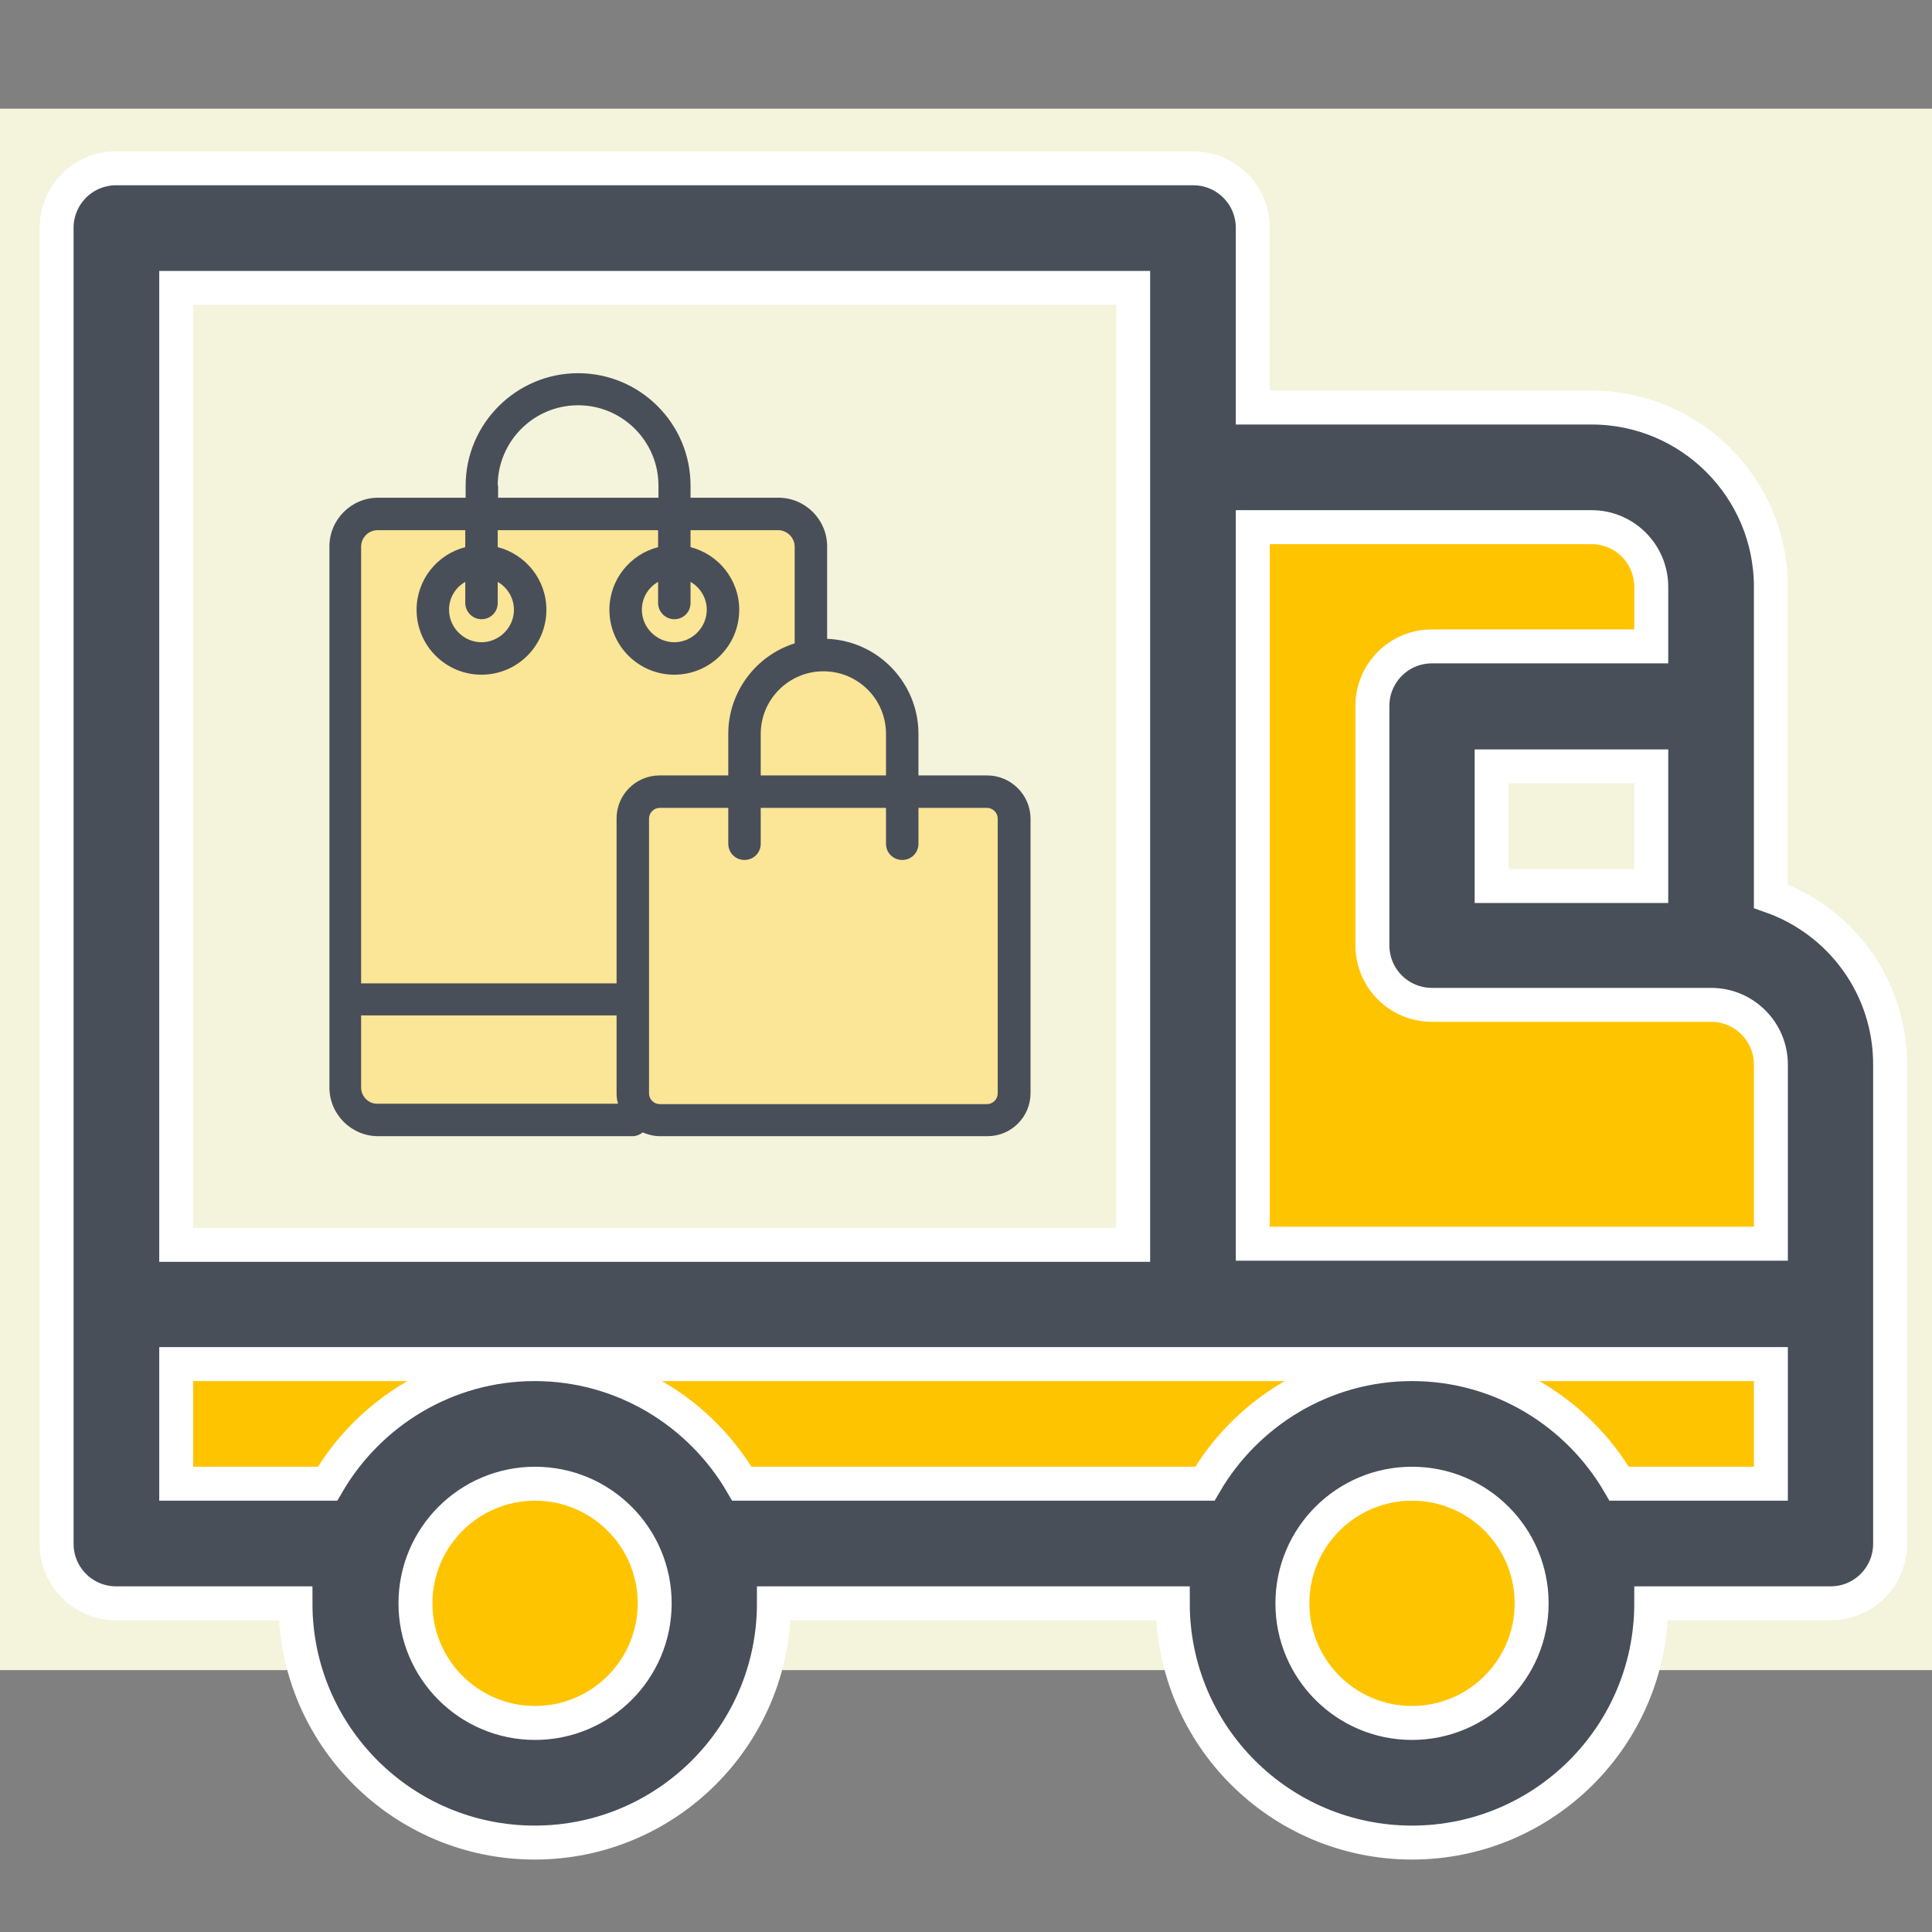
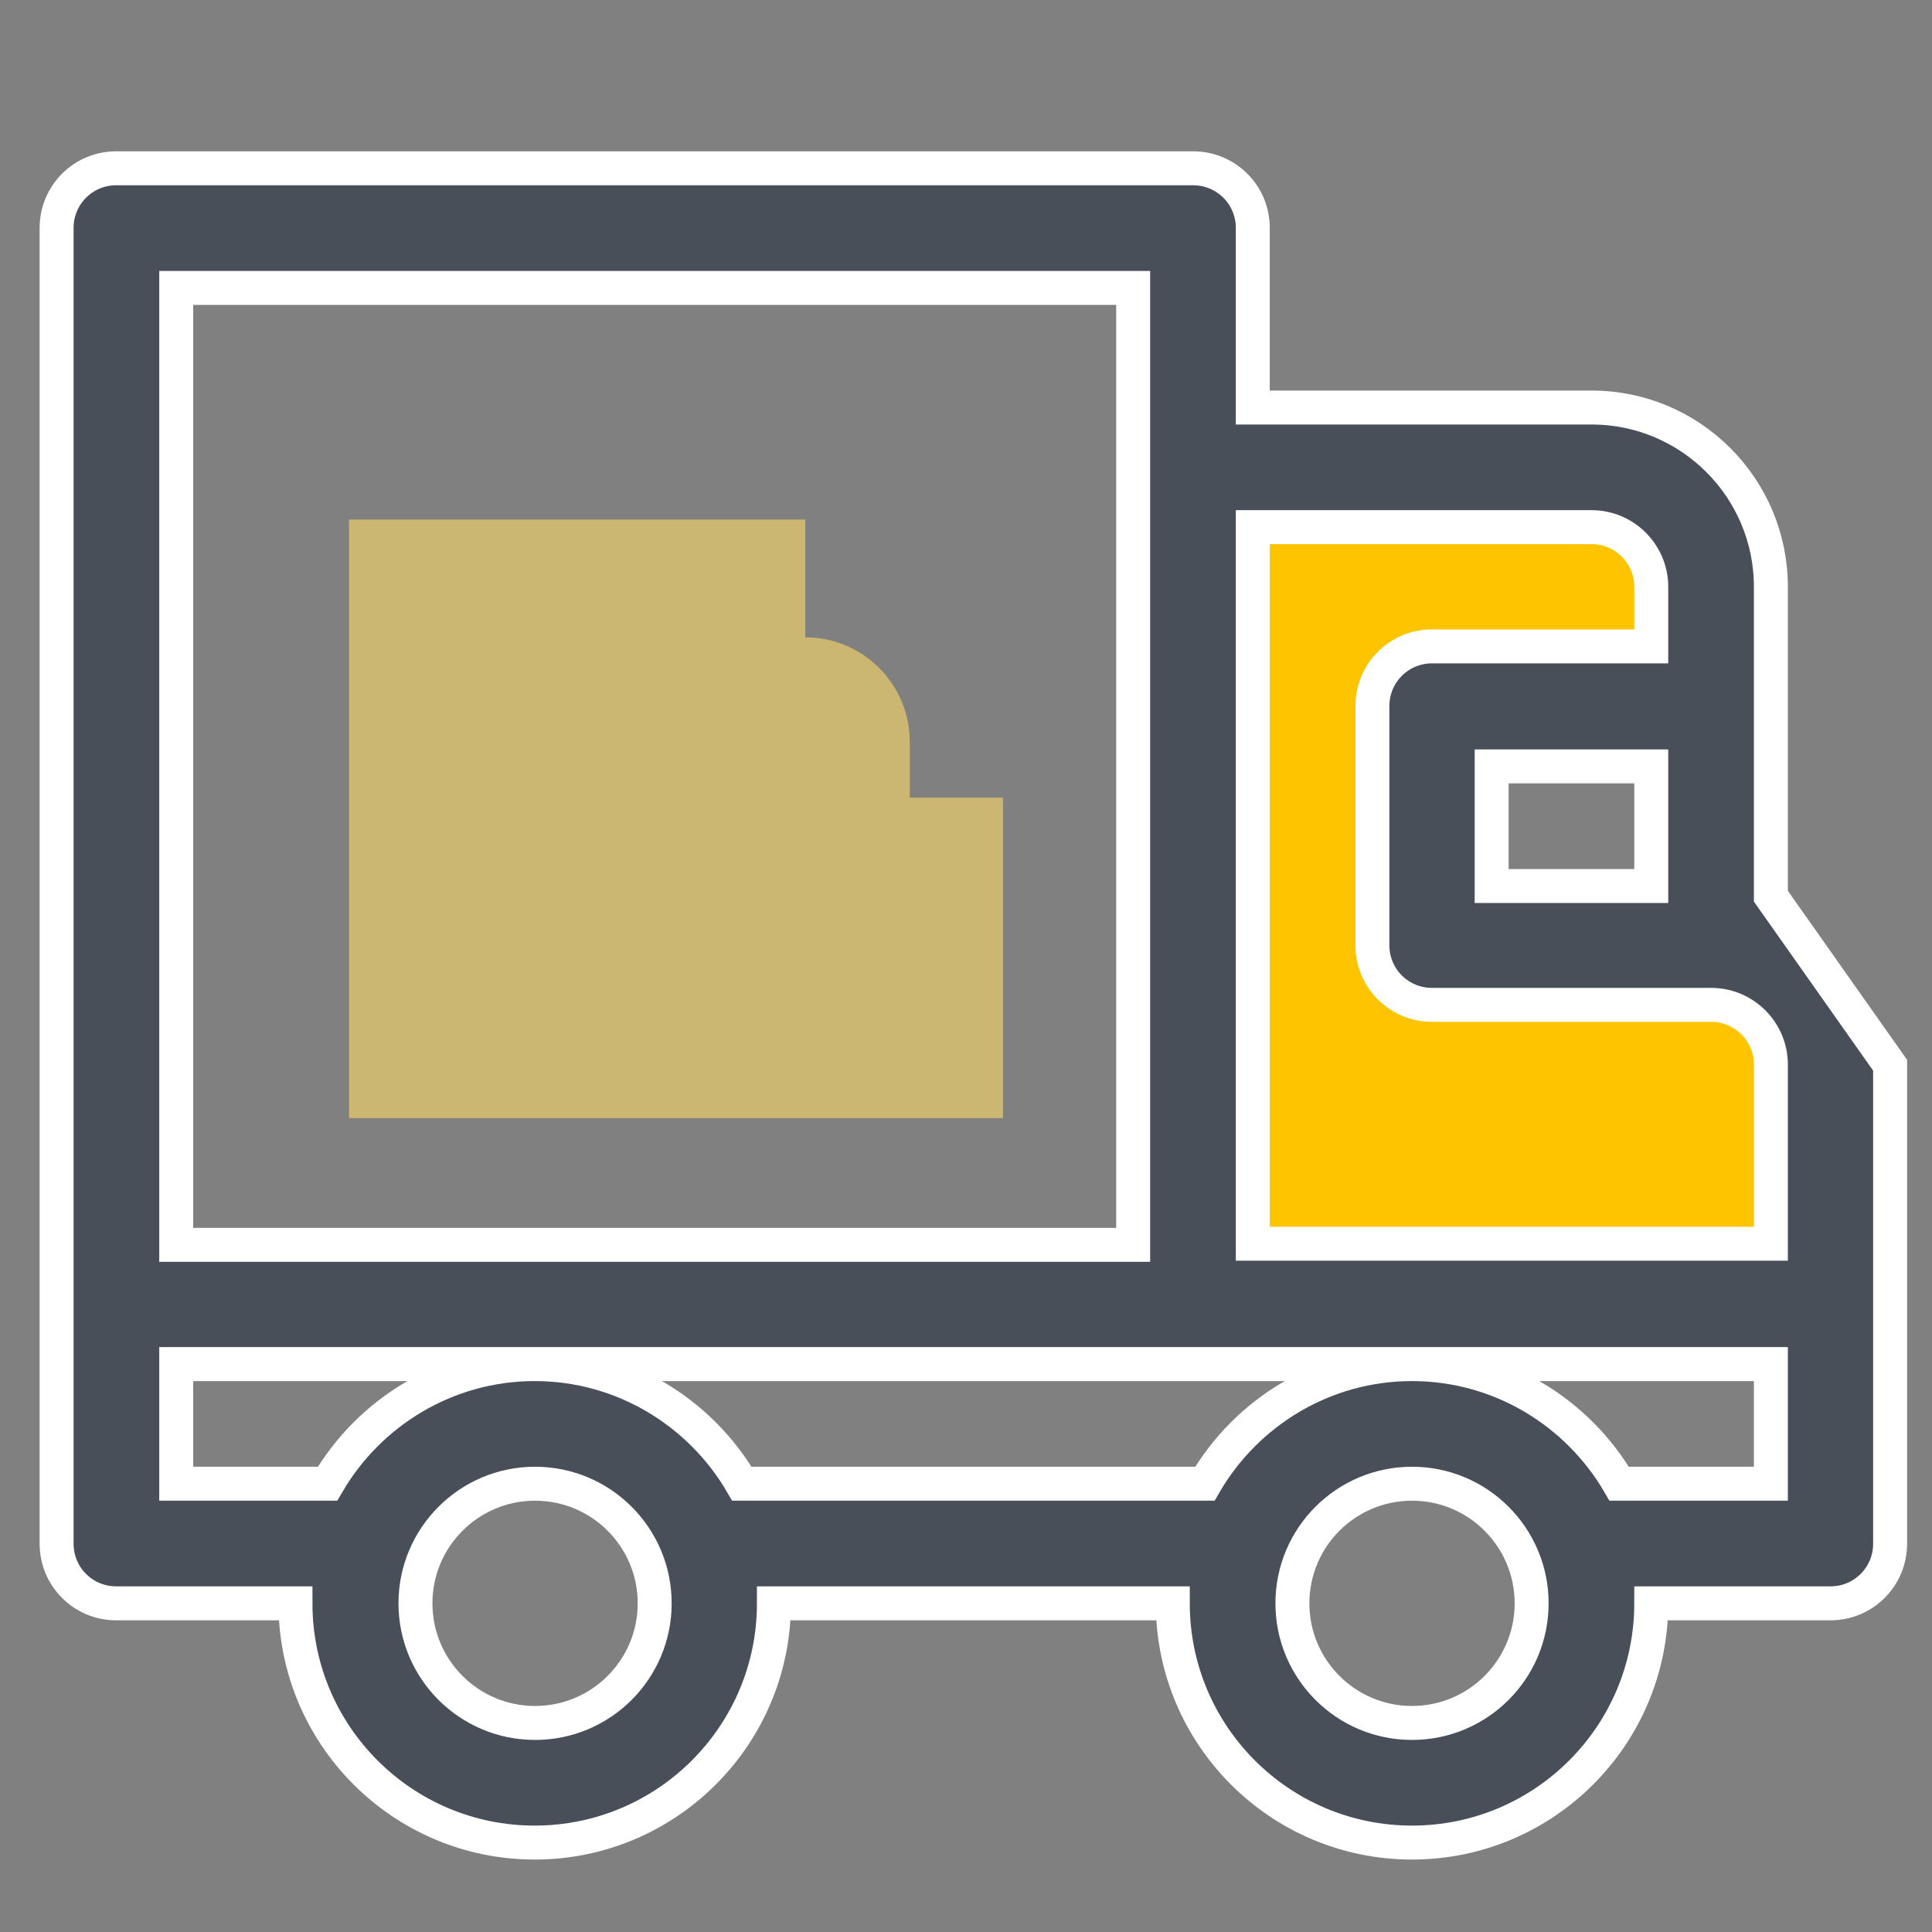
<svg xmlns="http://www.w3.org/2000/svg" version="1.1" id="Layer_1" x="0px" y="0px" viewBox="0 0 512 512" style="enable-background:new 0 0 512 512;" xml:space="preserve">
  <rect x="0" y="0" width="512" height="512" fill="#808080" stroke="none" />
  <style type="text/css">
	.st0{fill:#F4F3DC;}
	.st1{opacity:0.2;fill:#65C8D0;}
	.st2{fill:#ECF4DF;}
	.st3{fill:#FFFFFF;}
	.st4{fill:#FFE8B6;}
	.st5{opacity:0.6;fill:#C69C6D;}
	.st6{fill:#C69C6D;}
	.st7{fill:#FFC400;}
	.st8{fill:#FFDC69;}
	.st9{fill:#FA5565;}
	.st10{opacity:0.3;fill:#FFC400;stroke:#FFE8B6;stroke-miterlimit:10;}
	.st11{fill:#1B9B9B;}
	.st12{fill:#8CC63F;}
	.st13{fill:#6EC4C4;}
	.st14{fill:#BDCCD4;}
	.st15{fill:#F5F7FA;}
	.st16{fill:#65C8D0;}
	.st17{fill:#009245;}
	.st18{fill:#F7931E;}
	.st19{fill:#FBB03B;}
	.st20{fill:#E5E8EC;stroke:#484F59;stroke-width:16;stroke-miterlimit:10;}
	.st21{fill:#F7F8FC;}
	.st22{fill:#FFC400;stroke:#484F59;stroke-width:16;stroke-miterlimit:10;}
	.st23{fill:none;stroke:#484F59;stroke-width:16;stroke-miterlimit:10;}
	.st24{fill:none;stroke:#484F59;stroke-width:14;stroke-miterlimit:10;}
	.st25{fill:none;stroke:#484F59;stroke-width:12;stroke-miterlimit:10;}
	.st26{fill:#1B9B9B;stroke:#484F59;stroke-width:16;stroke-miterlimit:10;}
	.st27{fill:#484F59;stroke:#FFFFFF;stroke-width:12;stroke-miterlimit:10;}
	.st28{fill:#FFFFFF;stroke:#484F59;stroke-width:16;stroke-miterlimit:10;}
	.st29{fill:#A67C52;}
	.st30{fill:#484F59;stroke:#FFFFFF;stroke-width:8;stroke-miterlimit:10;}
	.st31{fill:#464F57;}
	.st32{fill:#484F59;}
	.st33{fill:#29ABE2;}
	.st34{fill:#FF7BAC;}
	.st35{opacity:0.5;fill:#65C8D0;}
	.st36{opacity:0.3;fill:#FA5565;}
	.st37{fill:#CCCCCC;}
	.st38{opacity:0.6;fill:#FA5565;}
	.st39{fill:#CAE4EA;}
	.st40{opacity:0.7;fill:#29ABE2;}
	.st41{fill:#D3CCC7;}
	.st42{fill:#22B573;}
	.st43{opacity:0.2;fill:#C69C6D;}
	.st44{opacity:0.8;fill:#65C8D0;}
	.st45{opacity:0.6;fill:#65C8D0;}
	.st46{fill:#E6E6E6;}
	.st47{fill:#14597F;}
	.st48{fill:#0071BC;}
	.st49{fill:#484F59;stroke:#FFFFFF;stroke-width:2;stroke-miterlimit:10;}
	.st50{fill:#484F59;stroke:#FFFFFF;stroke-width:4;stroke-miterlimit:10;}
	.st51{fill:none;stroke:#484F59;stroke-width:4;stroke-linecap:round;stroke-linejoin:round;}
	.st52{fill:none;stroke:#484F59;stroke-width:4;stroke-linecap:round;stroke-linejoin:round;stroke-dasharray:12.973,12.973;}
	.st53{fill:none;stroke:#484F59;stroke-width:4;stroke-linecap:round;stroke-linejoin:round;stroke-dasharray:10.739,10.739;}
	.st54{fill:none;stroke:#464F57;stroke-width:7;stroke-linecap:round;stroke-miterlimit:10;}
	.st55{opacity:0.6;fill:#FFDC69;}
	.st56{fill:#484F59;stroke:#FFFFFF;stroke-width:9;stroke-miterlimit:10;}
</style>
-   <rect y="28.8" class="st0" width="512" height="413.8" />
-   <circle class="st7" cx="141.3" cy="423.8" r="44.3" />
-   <circle class="st7" cx="375.3" cy="423.8" r="44.3" />
  <path class="st55" d="M241.1,211.4v-14.8c0-15.3-12.4-27.7-27.7-27.7h0v-31.2H92.5v158.6h76.7h44.2h52.4v-84.9H241.1z" />
  <polygon class="st7" points="381.4,256.4 381.4,186.2 452.7,186.2 452.7,126.2 320.4,126.2 320.4,166.7 320.4,186.2 320.4,256.4   320.4,343.4 381.4,343.4 476.3,343.4 476.3,256.4 " />
-   <rect x="42.2" y="350" class="st7" width="440.6" height="42.9" />
  <g>
-     <path class="st56" d="M469.3,393.2h-40.2c-11-18.9-31.5-31.7-54.9-31.7c-23.4,0-43.9,12.8-54.9,31.7H196.6   c-11-18.9-31.5-31.7-54.9-31.7s-43.9,12.8-54.9,31.7H46.7v-31.7h95.1c11.9,0,221.6,0,232.4,0h95.1V393.2L469.3,393.2z M374.2,456.6   c-17.5,0-31.7-14.2-31.7-31.7s14.2-31.7,31.7-31.7c17.5,0,31.7,14.2,31.7,31.7S391.7,456.6,374.2,456.6L374.2,456.6z M141.8,456.6   c-17.5,0-31.7-14.2-31.7-31.7s14.2-31.7,31.7-31.7s31.7,14.2,31.7,31.7S159.3,456.6,141.8,456.6L141.8,456.6z M46.7,76.3h253.6   c0,4.9,0,248,0,253.6H46.7V76.3L46.7,76.3z M421.8,139.7c8.7,0,15.8,7.1,15.8,15.8v15.8h-58.1c-8.8,0-15.8,7.1-15.8,15.8v63.4   c0,8.8,7.1,15.8,15.8,15.8h74c8.7,0,15.8,7.1,15.8,15.8v47.5H332V139.7H421.8L421.8,139.7z M395.3,234.8v-31.7h42.3v31.7H395.3   L395.3,234.8z M469.3,237.5v-82c0-26.2-21.3-47.5-47.5-47.5H332V60.4c0-8.8-7.1-15.8-15.8-15.8H30.8c-8.8,0-15.8,7.1-15.8,15.8   v285.3v63.4c0,8.8,7.1,15.8,15.8,15.8h47.5c0,35,28.4,63.4,63.4,63.4c35,0,63.4-28.4,63.4-63.4h105.7c0,35,28.4,63.4,63.4,63.4   s63.4-28.4,63.4-63.4h47.5c8.8,0,15.8-7.1,15.8-15.8v-63.4v-63.4C501,261.6,487.8,244,469.3,237.5L469.3,237.5z" />
+     <path class="st56" d="M469.3,393.2h-40.2c-11-18.9-31.5-31.7-54.9-31.7c-23.4,0-43.9,12.8-54.9,31.7H196.6   c-11-18.9-31.5-31.7-54.9-31.7s-43.9,12.8-54.9,31.7H46.7v-31.7h95.1c11.9,0,221.6,0,232.4,0h95.1V393.2L469.3,393.2z M374.2,456.6   c-17.5,0-31.7-14.2-31.7-31.7s14.2-31.7,31.7-31.7c17.5,0,31.7,14.2,31.7,31.7S391.7,456.6,374.2,456.6L374.2,456.6z M141.8,456.6   c-17.5,0-31.7-14.2-31.7-31.7s14.2-31.7,31.7-31.7s31.7,14.2,31.7,31.7S159.3,456.6,141.8,456.6L141.8,456.6z M46.7,76.3h253.6   c0,4.9,0,248,0,253.6H46.7V76.3L46.7,76.3z M421.8,139.7c8.7,0,15.8,7.1,15.8,15.8v15.8h-58.1c-8.8,0-15.8,7.1-15.8,15.8v63.4   c0,8.8,7.1,15.8,15.8,15.8h74c8.7,0,15.8,7.1,15.8,15.8v47.5H332V139.7H421.8L421.8,139.7z M395.3,234.8v-31.7h42.3v31.7H395.3   L395.3,234.8z M469.3,237.5v-82c0-26.2-21.3-47.5-47.5-47.5H332V60.4c0-8.8-7.1-15.8-15.8-15.8H30.8c-8.8,0-15.8,7.1-15.8,15.8   v285.3v63.4c0,8.8,7.1,15.8,15.8,15.8h47.5c0,35,28.4,63.4,63.4,63.4c35,0,63.4-28.4,63.4-63.4h105.7c0,35,28.4,63.4,63.4,63.4   s63.4-28.4,63.4-63.4h47.5c8.8,0,15.8-7.1,15.8-15.8v-63.4v-63.4L469.3,237.5z" />
  </g>
  <g>
-     <path class="st32" d="M261.6,205.5h-18.2v-11c0-13.6-10.8-24.7-24.2-25.2v-24.5c0-7.1-5.8-12.9-12.9-12.9H183v-3.2   c0-16.5-13.4-29.8-29.8-29.8s-29.8,13.4-29.8,29.8v3.2h-23.2c-7.1,0-12.9,5.8-12.9,12.9v143.4c0,7.1,5.8,12.9,12.9,12.9h67.4   c1,0,2-0.4,2.7-1c1.4,0.6,3,1,4.6,1h86.8c6.3,0,11.4-5.1,11.4-11.4v-72.9C273,210.6,267.9,205.5,261.6,205.5L261.6,205.5z    M234.8,194.5v11h-33.2v-11c0-9.2,7.5-16.6,16.6-16.6C227.4,177.9,234.8,185.3,234.8,194.5L234.8,194.5z M131.9,128.7   c0-11.7,9.5-21.3,21.3-21.3c11.7,0,21.3,9.5,21.3,21.3v3.2h-42.5V128.7z M100.1,140.5h23.2v4.5c-7.4,1.9-12.9,8.6-12.9,16.6   c0,9.5,7.7,17.2,17.2,17.2c9.5,0,17.2-7.7,17.2-17.2c0-8-5.5-14.7-12.9-16.6v-4.5h42.5v4.5c-7.4,1.9-12.9,8.6-12.9,16.6   c0,9.5,7.7,17.2,17.2,17.2c9.5,0,17.2-7.7,17.2-17.2c0-8-5.5-14.7-12.9-16.6v-4.5h23.2c2.4,0,4.4,2,4.4,4.4v25.6   c-10.2,3.2-17.6,12.8-17.6,24v11h-18.2c-6.3,0-11.4,5.1-11.4,11.4v43.7H95.7V144.9C95.7,142.4,97.7,140.5,100.1,140.5L100.1,140.5z    M127.6,164.1c2.4,0,4.3-1.9,4.3-4.3v-5.6c2.6,1.5,4.3,4.3,4.3,7.4c0,4.7-3.9,8.6-8.6,8.6s-8.6-3.9-8.6-8.6c0-3.2,1.7-5.9,4.3-7.4   v5.6C123.3,162.1,125.2,164.1,127.6,164.1L127.6,164.1z M178.7,164.1c2.4,0,4.3-1.9,4.3-4.3v-5.6c2.6,1.5,4.3,4.3,4.3,7.4   c0,4.7-3.9,8.6-8.6,8.6c-4.7,0-8.6-3.9-8.6-8.6c0-3.2,1.7-5.9,4.3-7.4v5.6C174.4,162.1,176.3,164.1,178.7,164.1L178.7,164.1z    M95.7,288.2v-19.1h67.7v20.6c0,1,0.1,1.9,0.4,2.8h-63.7C97.7,292.6,95.7,290.6,95.7,288.2L95.7,288.2z M264.4,289.8   c0,1.5-1.3,2.8-2.8,2.8h-86.8c-1.5,0-2.8-1.3-2.8-2.8v-72.9c0-1.5,1.3-2.8,2.8-2.8H193v9.5c0,2.4,1.9,4.3,4.3,4.3   c2.4,0,4.3-1.9,4.3-4.3v-9.5h33.2v9.5c0,2.4,1.9,4.3,4.3,4.3c2.4,0,4.3-1.9,4.3-4.3v-9.5h18.2c1.5,0,2.8,1.3,2.8,2.8V289.8z    M264.4,289.8" />
-   </g>
+     </g>
</svg>